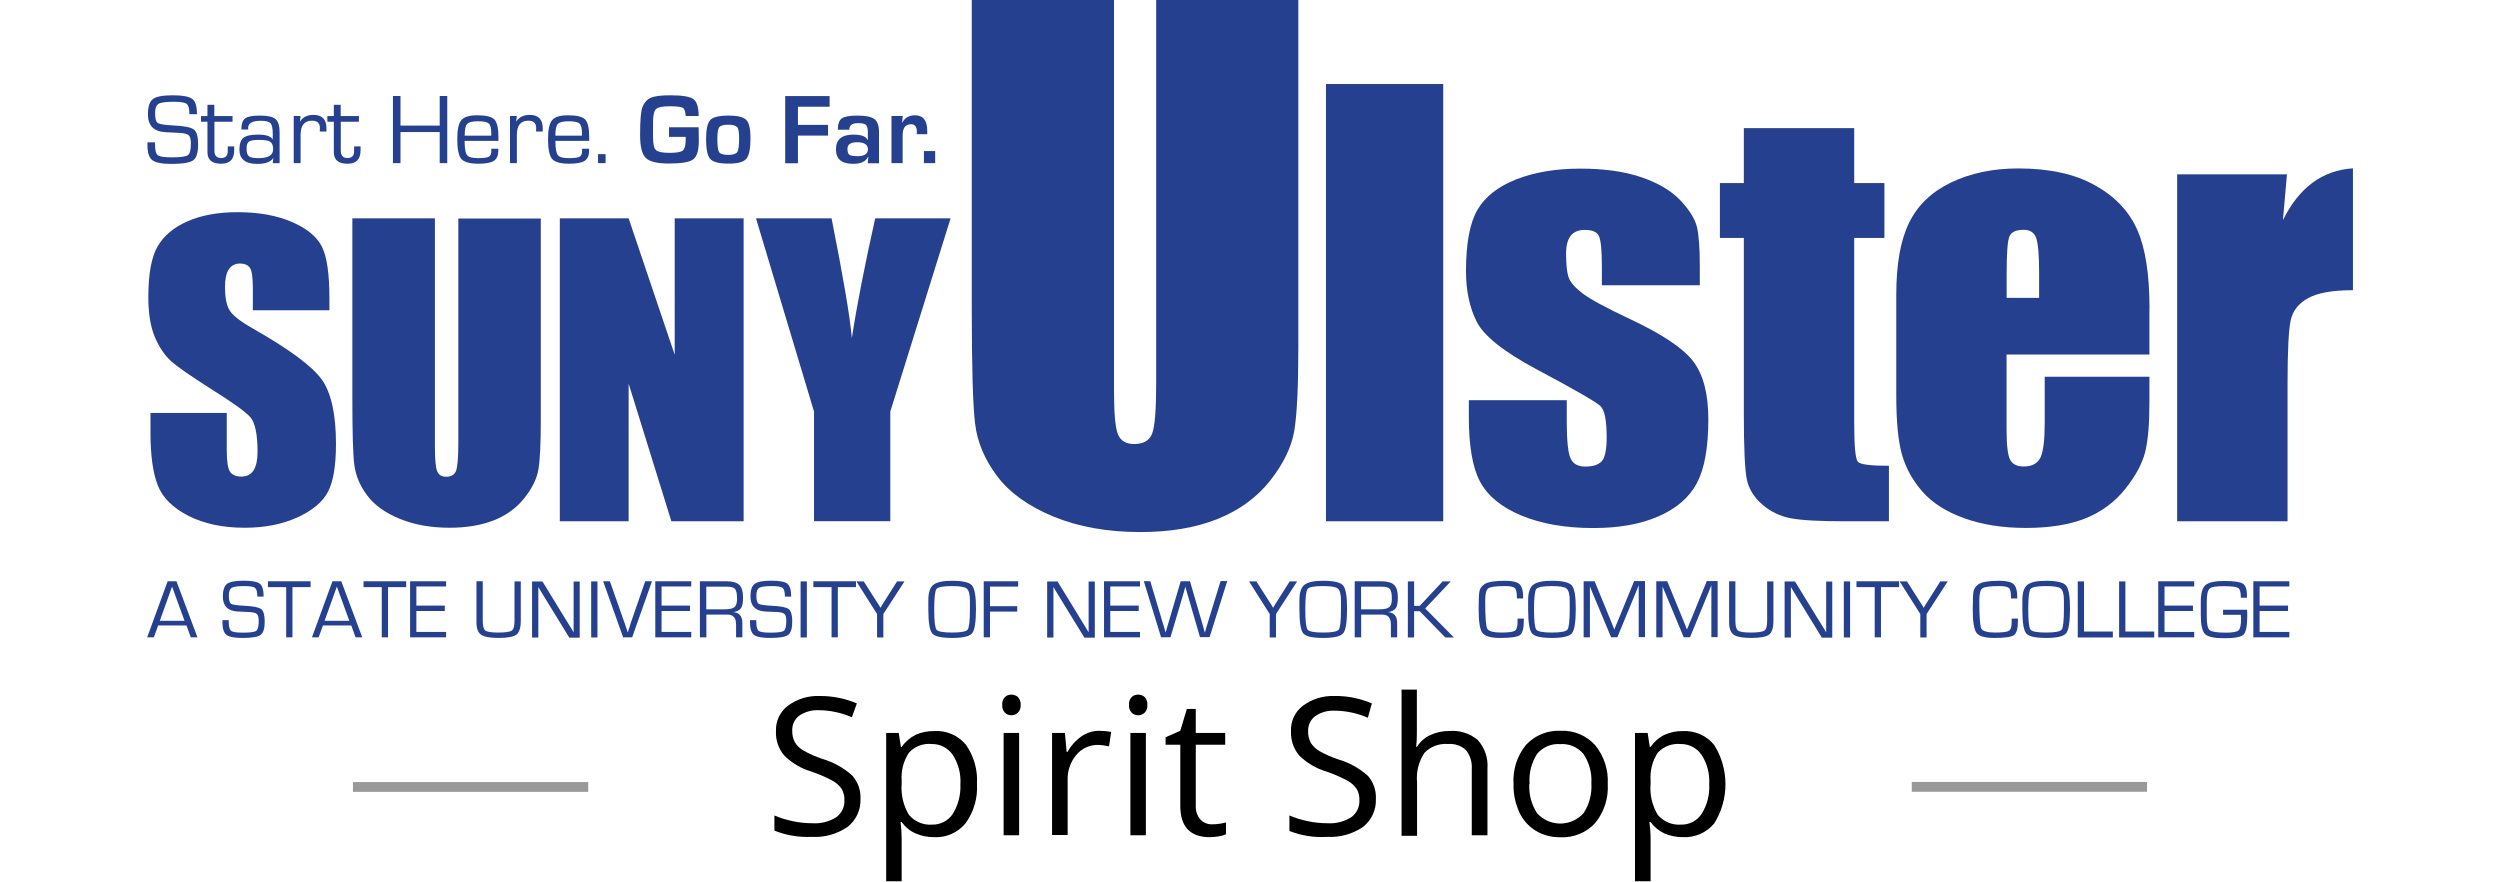
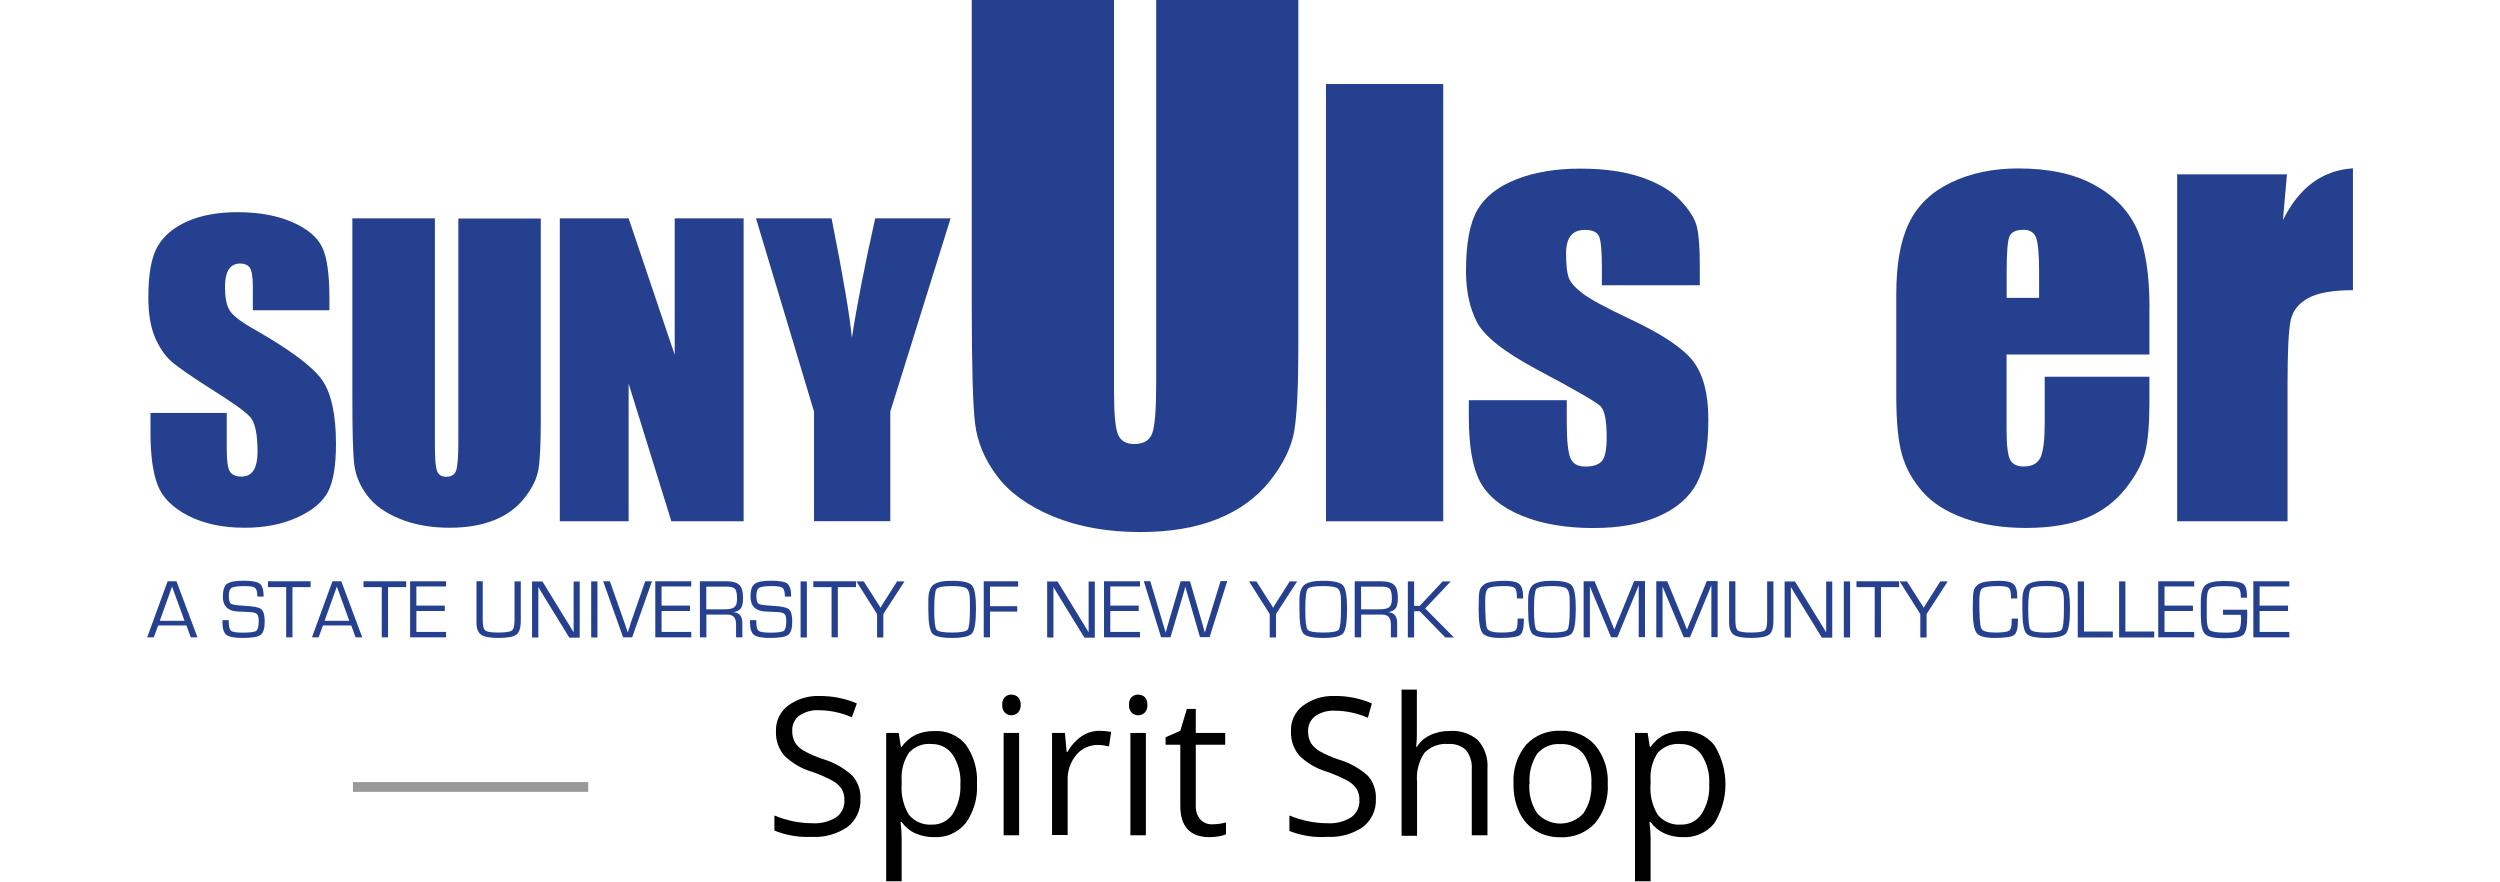
<svg xmlns="http://www.w3.org/2000/svg" id="Header_Logo" data-name="Header Logo" viewBox="0 0 255 90">
  <defs>
    <style>
      .cls-1 {
        fill: #25408f;
      }

      .cls-1, .cls-2, .cls-3 {
        stroke-width: 0px;
      }

      .cls-2 {
        fill: #999;
      }

      .cls-3 {
        fill: #000;
      }
    </style>
  </defs>
  <g>
    <path class="cls-3" d="M87.77,81.48c.05,1.12-.45,2.2-1.34,2.88-1.07.72-2.34,1.08-3.63,1-1.3.06-2.6-.15-3.81-.64v-1.54c.6.25,1.23.45,1.87.58.66.14,1.33.21,2,.21.86.06,1.72-.16,2.45-.62.54-.4.85-1.04.82-1.71.02-.42-.08-.83-.29-1.19-.26-.36-.6-.66-1-.86-.67-.35-1.36-.65-2.08-.89-1.05-.31-2-.88-2.78-1.65-.58-.7-.88-1.59-.83-2.49-.04-1,.41-1.96,1.21-2.57.93-.69,2.06-1.04,3.21-1,1.32-.01,2.62.24,3.83.76l-.51,1.41c-1.06-.46-2.2-.71-3.36-.72-.71-.04-1.41.16-2,.55-.48.36-.75.94-.72,1.54-.02.41.08.82.27,1.19.22.35.53.65.9.85.62.35,1.27.63,1.94.85,1.11.33,2.14.9,3,1.68.59.65.89,1.51.85,2.38Z" />
    <path class="cls-3" d="M95.26,85.39c-.64,0-1.28-.12-1.87-.38-.57-.25-1.06-.66-1.42-1.16h-.11c.07.58.11,1.16.11,1.74v4.3h-1.58v-15.13h1.28l.22,1.43h.08c.36-.53.85-.95,1.42-1.24.59-.26,1.23-.39,1.87-.38,1.25-.09,2.46.43,3.26,1.39.82,1.17,1.22,2.58,1.13,4,.09,1.43-.32,2.84-1.15,4-.79.97-1.99,1.5-3.24,1.43ZM95.03,75.89c-.87-.09-1.73.24-2.32.89-.55.83-.81,1.82-.74,2.82v.36c-.09,1.1.17,2.21.74,3.15.58.69,1.45,1.07,2.35,1,.85.03,1.66-.39,2.13-1.1.55-.9.82-1.95.77-3,.07-1.06-.2-2.11-.77-3-.48-.72-1.3-1.14-2.16-1.12Z" />
    <path class="cls-3" d="M102.23,71.9c-.03-.29.07-.59.27-.8.18-.17.42-.26.67-.25.24,0,.48.09.66.25.2.22.3.51.28.8.02.29-.08.58-.28.79-.18.17-.41.27-.66.27-.25,0-.49-.09-.67-.27-.2-.21-.3-.5-.27-.79ZM103.95,85.2h-1.58v-10.44h1.58v10.44Z" />
    <path class="cls-3" d="M112.09,74.54c.42,0,.84.04,1.25.12l-.22,1.47c-.38-.09-.76-.14-1.15-.15-.84,0-1.63.36-2.17,1-.61.72-.93,1.63-.9,2.57v5.62h-1.59v-10.41h1.31l.18,1.94h.08c.34-.62.82-1.16,1.4-1.57.53-.38,1.16-.58,1.81-.59Z" />
    <path class="cls-3" d="M115.16,71.9c-.03-.29.07-.59.27-.8.18-.17.42-.26.67-.25.24,0,.48.09.66.25.2.22.29.51.27.8.03.29-.07.58-.27.79-.18.17-.41.27-.66.27-.25,0-.49-.09-.67-.27-.2-.21-.3-.5-.27-.79ZM116.88,85.2h-1.58v-10.44h1.58v10.44Z" />
    <path class="cls-3" d="M123.62,84.08c.27,0,.54-.02.81-.06.21-.03.42-.08.62-.13v1.21c-.24.1-.49.17-.75.21-.3.05-.61.08-.91.08-2,0-3-1.07-3-3.2v-6.23h-1.5v-.76l1.5-.66.67-2.23h.91v2.45h3v1.2h-3v6.16c-.04.52.12,1.04.45,1.45.31.34.74.52,1.2.51Z" />
    <path class="cls-3" d="M140.34,81.48c.05,1.12-.44,2.19-1.33,2.88-1.07.72-2.34,1.07-3.63,1-1.32.09-2.63-.12-3.86-.6v-1.58c.6.25,1.23.45,1.87.58.66.14,1.33.21,2,.21.86.06,1.72-.16,2.45-.62.54-.4.85-1.04.82-1.71.02-.42-.08-.83-.29-1.19-.26-.36-.6-.66-1-.86-.67-.35-1.36-.65-2.07-.89-1.05-.31-2.01-.88-2.79-1.65-.58-.7-.87-1.59-.83-2.49-.04-1,.41-1.96,1.21-2.57.93-.69,2.06-1.04,3.21-1,1.32-.02,2.62.24,3.83.76l-.41,1.46c-1.06-.46-2.2-.71-3.36-.72-.71-.04-1.41.15-2,.55-.48.36-.76.94-.73,1.54-.02.41.08.82.27,1.19.23.35.53.64.9.85.62.35,1.27.63,1.94.85,1.11.33,2.14.9,3,1.68.56.65.84,1.48.8,2.33Z" />
    <path class="cls-3" d="M150.12,85.2v-6.77c.05-.69-.16-1.37-.58-1.91-.49-.46-1.16-.69-1.83-.63-.9-.08-1.78.25-2.41.89-.59.88-.86,1.94-.76,3v5.47h-1.58v-14.91h1.56v4.5c0,.45-.02.9-.07,1.34h.07c.32-.51.78-.92,1.33-1.18.62-.3,1.31-.45,2-.44,1.04-.08,2.07.24,2.87.91.72.79,1.08,1.84,1,2.9v6.83h-1.6Z" />
    <path class="cls-3" d="M163.99,79.96c.09,1.45-.37,2.88-1.29,4-.91.98-2.22,1.51-3.56,1.44-.88.01-1.74-.21-2.49-.66-.74-.45-1.32-1.11-1.68-1.89-.41-.9-.62-1.89-.59-2.88-.09-1.45.36-2.88,1.28-4,.91-.98,2.21-1.5,3.55-1.43,1.32-.06,2.6.48,3.49,1.46.91,1.11,1.37,2.53,1.29,3.96ZM155.99,79.96c-.06,1.06.22,2.11.8,3,1.19,1.3,3.2,1.4,4.51.21.07-.07.15-.14.21-.21.6-.9.88-1.98.81-3.06.07-1.06-.22-2.12-.81-3-.59-.7-1.47-1.07-2.38-1-.9-.07-1.77.31-2.35,1-.58.91-.85,1.98-.76,3.06h-.03Z" />
    <path class="cls-3" d="M171.64,85.39c-.64,0-1.28-.12-1.87-.38-.56-.26-1.05-.66-1.41-1.16h-.12c.08.58.12,1.16.12,1.74v4.3h-1.59v-15.13h1.29l.22,1.43h.08c.36-.53.85-.96,1.42-1.24.58-.26,1.22-.39,1.86-.38,1.24-.07,2.43.46,3.21,1.42,1.53,2.45,1.53,5.55,0,8-.79.95-1.98,1.47-3.21,1.4ZM171.41,75.89c-.87-.08-1.73.25-2.32.89-.55.83-.8,1.83-.73,2.82v.36c-.1,1.1.16,2.2.73,3.15.58.69,1.46,1.07,2.36,1,.85.03,1.65-.39,2.12-1.1.56-.9.83-1.94.77-3,.07-1.06-.2-2.11-.77-3-.48-.72-1.3-1.14-2.16-1.12Z" />
    <rect class="cls-2" x="36" y="79.77" width="24" height="1" />
-     <rect class="cls-2" x="195" y="79.76" width="24" height="1" />
  </g>
  <g id="Logo">
    <path class="cls-1" d="M19.46,65.01h.68l-2.14-5.72h-.9l-2.09,5.72h.68l.44-1.21h2.89l.44,1.21h0ZM16.3,63.32l1.25-3.49,1.27,3.49h-2.52ZM26.51,59.54c-.26-.2-.82-.31-1.67-.31s-1.4.11-1.69.33c-.28.22-.42.65-.42,1.3,0,.94.49,1.44,1.45,1.51l.63.03.67.03c.37.02.61.09.73.21s.18.35.18.7c0,.54-.08.87-.25,1-.17.13-.63.19-1.37.19-.64,0-1.05-.06-1.2-.19-.16-.13-.24-.44-.24-.95v-.14h-.64v.25c0,.63.14,1.05.41,1.26s.82.31,1.64.31c.95,0,1.56-.1,1.84-.31s.42-.66.42-1.37c0-.65-.12-1.07-.36-1.26-.24-.19-.81-.3-1.7-.34-.76-.04-1.21-.11-1.37-.2-.15-.1-.23-.38-.23-.84,0-.41.1-.68.29-.79.19-.12.63-.18,1.31-.18.57,0,.93.06,1.08.19.15.13.23.42.23.88h.64c0-.67-.13-1.1-.39-1.31h0ZM31.68,59.89v-.6h-4.35v.6h1.86v5.12h.64v-5.12h1.85ZM36.27,65.01h.68l-2.14-5.72h-.9l-2.09,5.72h.68l.44-1.21h2.89l.44,1.21h0ZM33.11,63.32l1.25-3.49,1.27,3.49h-2.52ZM41.43,59.89v-.6h-4.35v.6h1.86v5.12h.64v-5.12h1.85ZM45.5,59.84v-.55h-3.67v5.72h3.67v-.55h-3.03v-2.14h2.9v-.55h-2.9v-1.95h3.03ZM52.48,63.3c0,.55-.09.89-.28,1.02-.19.13-.65.2-1.4.2-.69,0-1.12-.07-1.3-.21-.18-.14-.26-.48-.26-1.02v-4h-.64v4.2c0,.62.16,1.03.47,1.25s.91.33,1.78.33c.93,0,1.54-.12,1.83-.34s.44-.7.44-1.43v-4h-.64v4h0ZM58.51,59.3v5.2s0,0,0,0l-.27-.45-.27-.44-.55-.89-2.09-3.41h-1.06v5.72h.64v-5.16s0,0,0,0l.19.32.19.32.39.64,2.39,3.89h1.06v-5.72h-.64,0ZM60.3,59.3v5.72h.64v-5.72h-.64ZM64.32,63.62c-.1.3-.19.59-.28.87h-.02c-.04-.13-.08-.27-.14-.44l-.15-.44-1.52-4.32h-.69l2.04,5.72h.92l2.02-5.72h-.69l-1.5,4.33h0ZM70.51,59.84v-.55h-3.67v5.72h3.67v-.55h-3.03v-2.14h2.9v-.55h-2.9v-1.95h3.03ZM72.05,65.01v-2.32h2.16c.58,0,.87.33.87,1v1.32h.64v-1.46c0-.69-.3-1.06-.91-1.11h0c.38-.07.64-.21.78-.42s.2-.57.2-1.1c0-.6-.13-1.02-.38-1.26-.25-.24-.69-.37-1.3-.37h-2.72v5.72h.65ZM72.05,59.84h2.08c.44,0,.72.08.85.24.13.16.2.49.2,1.01,0,.41-.09.69-.27.84s-.51.22-1.01.22h-1.86v-2.31h0ZM80.33,59.54c-.26-.2-.82-.31-1.67-.31s-1.4.11-1.69.33-.42.65-.42,1.3c0,.94.49,1.44,1.45,1.51l.63.03.67.03c.37.02.61.09.73.21s.17.35.17.7c0,.54-.08.87-.25,1-.17.13-.63.19-1.37.19-.64,0-1.05-.06-1.2-.19-.16-.13-.24-.44-.24-.95v-.14h-.64v.25c0,.63.14,1.05.41,1.26s.82.31,1.64.31c.95,0,1.56-.1,1.84-.31s.42-.66.42-1.37c0-.65-.12-1.07-.36-1.26-.24-.19-.81-.3-1.7-.34-.76-.04-1.22-.11-1.37-.2-.15-.1-.23-.38-.23-.84,0-.41.1-.68.29-.79.19-.12.63-.18,1.31-.18.57,0,.93.06,1.08.19.15.13.23.42.23.88h.64c0-.67-.13-1.1-.39-1.31h0ZM81.66,59.3v5.72h.64v-5.72h-.64ZM87.31,59.89v-.6h-4.35v.6h1.86v5.12h.64v-5.12h1.85,0ZM91.5,59.3l-1.22,1.93-.24.37-.11.19s-.06.11-.11.19h-.02l-.11-.19c-.05-.08-.09-.14-.12-.19l-.24-.37-1.23-1.93h-.75l2.11,3.33v2.39h.64v-2.39l2.16-3.33h-.77ZM95.2,59.65c-.34.28-.51.8-.51,1.56v.54s0,.4,0,.4c0,1.32.13,2.13.39,2.45s.94.47,2.04.47,1.78-.16,2.04-.48.39-1.16.39-2.51c0-1.26-.13-2.05-.41-2.37-.27-.31-.94-.47-2.03-.47-.94,0-1.57.14-1.92.42h0ZM98.61,60.04c.21.17.32.57.32,1.2v.91c0,1.18-.08,1.87-.23,2.07-.15.2-.69.3-1.59.3s-1.44-.1-1.59-.3c-.15-.2-.23-.89-.23-2.07s.08-1.87.23-2.07c.15-.2.68-.3,1.59-.3.79,0,1.29.08,1.5.25h0ZM103.85,59.84v-.55h-3.51v5.72h.64v-2.63h2.78v-.55h-2.78v-2h2.86ZM111.04,59.3v5.2s0,0,0,0l-.27-.45-.27-.44-.54-.89-2.09-3.41h-1.06v5.72h.64v-5.16s0,0,0,0l.19.32.19.32.39.64,2.39,3.89h1.06v-5.72h-.65ZM116.28,59.84v-.55h-3.67v5.72h3.67v-.55h-3.03v-2.14h2.9v-.55h-2.9v-1.95h3.03ZM124.49,59.3l-1.26,4.1-.17.56-.08.28-.08.28h-.01l-.08-.28-.07-.28-.16-.55-1.2-4.12h-.95l-1.21,4.11-.16.55-.08.28-.08.28h-.01l-.08-.28c-.04-.14-.07-.23-.08-.28l-.17-.56-1.23-4.11h-.66l1.76,5.72h.96l1.22-4.11.15-.52.07-.26.07-.26h.01l.07.26c.04.14.06.23.07.25l.15.51,1.2,4.12h.98l1.8-5.72h-.68ZM131.55,59.3l-1.22,1.93-.24.37-.11.19s-.06.11-.11.19h-.02l-.11-.19c-.05-.08-.09-.14-.12-.19l-.24-.37-1.23-1.93h-.75l2.11,3.33v2.39h.64v-2.39l2.16-3.33h-.76ZM133.05,59.65c-.34.28-.51.8-.51,1.56v.54s0,.4,0,.4c0,1.32.13,2.13.39,2.45s.94.47,2.04.47,1.78-.16,2.04-.48.39-1.16.39-2.51c0-1.26-.13-2.05-.41-2.37-.27-.31-.94-.47-2.03-.47-.94,0-1.57.14-1.92.42h0ZM136.46,60.04c.21.17.32.57.32,1.2v.91c0,1.18-.08,1.87-.23,2.07-.15.2-.69.3-1.59.3s-1.44-.1-1.59-.3c-.15-.2-.23-.89-.23-2.07s.08-1.87.23-2.07c.15-.2.68-.3,1.59-.3.79,0,1.29.08,1.5.25h0ZM138.84,65.01v-2.32h2.16c.58,0,.87.33.87,1v1.32h.64v-1.46c0-.69-.3-1.06-.91-1.11h0c.38-.07.64-.21.78-.42s.2-.57.2-1.1c0-.6-.13-1.02-.38-1.26-.25-.24-.69-.37-1.3-.37h-2.72v5.72h.64,0ZM138.84,59.84h2.08c.44,0,.72.08.85.24s.2.49.2,1.01c0,.41-.09.69-.27.84-.18.15-.51.22-1.01.22h-1.86v-2.31h0ZM143.6,59.3v5.72h.64v-2.68h.57l2.61,2.68h.88l-2.93-2.96,2.61-2.76h-.83l-2.34,2.5h-.57v-2.5h-.64ZM154.79,63.44c0,.48-.09.78-.28.9-.19.12-.66.18-1.42.18s-1.26-.14-1.4-.41c-.13-.28-.2-1.22-.2-2.82,0-.7.1-1.13.31-1.28s.76-.23,1.69-.23c.52,0,.86.06,1.01.19s.22.43.22.89v.18h.64v-.15c0-.65-.13-1.08-.38-1.31s-.75-.34-1.47-.34c-1.07,0-1.77.12-2.1.35-.28.2-.44.43-.5.69s-.09.88-.09,1.87c0,1.27.13,2.07.39,2.41s.87.51,1.82.51c1.07,0,1.74-.1,2-.29s.4-.68.4-1.46v-.22h-.64v.34h.02ZM156.38,59.65c-.34.28-.51.8-.51,1.56v.54s0,.4,0,.4c0,1.32.13,2.13.39,2.45s.94.47,2.04.47,1.78-.16,2.04-.48.39-1.16.39-2.51c0-1.26-.13-2.05-.41-2.37-.27-.31-.94-.47-2.03-.47-.94,0-1.57.14-1.92.42h0ZM159.79,60.04c.21.17.32.57.32,1.2v.91c0,1.18-.08,1.87-.23,2.07-.15.2-.69.3-1.59.3s-1.43-.1-1.59-.3c-.15-.2-.23-.89-.23-2.07s.08-1.87.23-2.07c.15-.2.68-.3,1.59-.3.79,0,1.29.08,1.5.25h0ZM166.67,59.3l-1.51,3.7-.25.59c-.02.06-.06.15-.12.3l-.12.3h-.02l-.12-.3-.12-.3-.24-.6-1.52-3.7h-1.12v5.72h.64v-5.2s0,0,0,0c.02.06.04.1.05.13l.05.13.11.26,1.95,4.67h.64l1.95-4.73.11-.27s.02-.06.05-.13l.05-.13h.02v.34s0,4.91,0,4.91h.64v-5.72h-1.14ZM174.08,59.3l-1.51,3.7-.25.59c-.02.06-.06.15-.12.3l-.12.3h-.02l-.12-.3-.12-.3-.24-.6-1.52-3.7h-1.12v5.72h.64v-5.2s0,0,0,0c.02.06.04.1.05.13l.05.13.11.26,1.95,4.67h.64l1.95-4.73.11-.27s.02-.06.05-.13l.05-.13h.02v.34s0,4.91,0,4.91h.64v-5.72h-1.14ZM180.25,63.3c0,.55-.09.89-.28,1.02-.19.13-.65.2-1.4.2-.69,0-1.12-.07-1.3-.21-.18-.14-.26-.48-.26-1.02v-4h-.64v4.2c0,.62.16,1.03.47,1.25s.91.33,1.78.33c.93,0,1.54-.12,1.83-.34s.44-.7.44-1.43v-4h-.64v4h0ZM186.27,59.3v5.2s0,0,0,0l-.27-.45-.27-.44-.55-.89-2.09-3.41h-1.06v5.72h.64v-5.16s0,0,0,0l.19.32.19.32.39.64,2.39,3.89h1.06v-5.72h-.64ZM188.07,59.3v5.72h.64v-5.72h-.64ZM193.71,59.89v-.6h-4.35v.6h1.86v5.12h.64v-5.12h1.85ZM197.91,59.3l-1.22,1.93-.24.37-.11.19s-.06.11-.11.19h-.02l-.11-.19c-.05-.08-.09-.14-.12-.19l-.24-.37-1.23-1.93h-.75l2.11,3.33v2.39h.64v-2.39l2.16-3.33h-.76ZM205.19,63.44c0,.48-.09.78-.28.9-.19.12-.66.18-1.42.18s-1.26-.14-1.4-.41c-.13-.28-.2-1.22-.2-2.82,0-.7.1-1.13.31-1.28s.76-.23,1.69-.23c.52,0,.86.06,1.01.19s.22.43.22.89v.18h.64v-.15c0-.65-.13-1.08-.38-1.31s-.75-.34-1.47-.34c-1.07,0-1.77.12-2.1.35-.28.2-.44.43-.5.69s-.09.88-.09,1.87c0,1.27.13,2.07.39,2.41s.87.51,1.82.51c1.07,0,1.74-.1,2-.29s.4-.68.4-1.46v-.22h-.64v.34h.02ZM206.79,59.65c-.34.28-.51.8-.51,1.56v.54s0,.4,0,.4c0,1.32.13,2.13.39,2.45s.94.47,2.04.47,1.78-.16,2.04-.48.39-1.16.39-2.51c0-1.26-.13-2.05-.41-2.37-.27-.31-.94-.47-2.03-.47-.94,0-1.57.14-1.92.42h0ZM210.2,60.04c.21.17.32.57.32,1.2v.91c0,1.18-.08,1.87-.23,2.07-.15.2-.69.3-1.59.3s-1.43-.1-1.59-.3c-.15-.2-.23-.89-.23-2.07s.08-1.87.23-2.07c.15-.2.68-.3,1.59-.3.79,0,1.29.08,1.5.25h0ZM211.93,59.3v5.72h3.58v-.6h-2.94v-5.12h-.64,0ZM216.15,59.3v5.72h3.58v-.6h-2.94v-5.12h-.64,0ZM223.81,59.84v-.55h-3.67v5.72h3.67v-.55h-3.03v-2.14h2.9v-.55h-2.9v-1.95h3.03ZM226.74,62.71h1.82c.02.18.03.3.03.35,0,.66-.08,1.07-.25,1.23s-.59.24-1.28.24c-.9,0-1.45-.08-1.66-.25-.21-.16-.31-.61-.31-1.33v-1.57c0-.71.09-1.15.28-1.33.19-.18.65-.26,1.4-.26.81,0,1.31.06,1.5.17s.29.4.29.87v.14h.63v-.22c0-.63-.14-1.04-.42-1.22-.28-.18-.91-.27-1.88-.27s-1.61.14-1.93.42c-.32.28-.48.84-.48,1.69v1.35c0,1.01.14,1.65.43,1.95.29.29.94.43,1.95.43,1.07,0,1.73-.12,1.98-.37.25-.25.38-.88.38-1.91,0-.27,0-.48-.02-.63h-2.45v.55h0ZM233.51,59.84v-.55h-3.67v5.72h3.67v-.55h-3.03v-2.14h2.9v-.55h-2.9v-1.95h3.03Z" />
-     <path class="cls-1" d="M19.61,10.09c-.31-.24-.98-.37-2-.37s-1.69.13-2.02.39c-.34.26-.5.78-.5,1.56,0,1.13.58,1.73,1.74,1.81l.76.04.8.04c.44.03.73.11.87.25.14.14.21.42.21.83,0,.64-.1,1.04-.31,1.19s-.75.22-1.63.22c-.77,0-1.25-.07-1.44-.22-.19-.15-.28-.53-.28-1.14v-.17h-.77v.31c0,.75.17,1.26.5,1.51.32.25.98.38,1.97.38,1.13,0,1.87-.13,2.2-.37s.5-.79.5-1.63c0-.78-.14-1.28-.44-1.51-.29-.22-.97-.36-2.03-.41-.91-.04-1.45-.13-1.64-.25-.19-.12-.28-.46-.28-1.01,0-.49.12-.81.35-.95.24-.14.75-.21,1.57-.21.68,0,1.12.07,1.3.22.19.15.28.5.28,1.05h.77c0-.8-.16-1.32-.47-1.56h0ZM21.86,11.84v-1.15h-.7v1.15h-.66v.58h.66v3.1c0,.79.46,1.18,1.39,1.18s1.34-.47,1.34-1.41v-.36h-.66v.26s0,.24,0,.24c0,.46-.23.69-.68.69s-.68-.25-.68-.77v-2.93h1.85v-.58h-1.85ZM25.31,13.05c0-.49.43-.73,1.29-.73.51,0,.84.08.99.25.15.16.23.52.23,1.07v.58h-.01c-.17-.32-.67-.49-1.51-.49-.71,0-1.2.11-1.47.33-.27.22-.41.62-.41,1.2,0,.97.61,1.46,1.82,1.46.82,0,1.36-.2,1.63-.59h.01l-.06.52h.7v-3.16c0-.66-.14-1.11-.42-1.35s-.82-.35-1.62-.35c-.74,0-1.23.1-1.48.29-.25.19-.38.57-.38,1.13h.7c0-.07,0-.12,0-.14h0ZM27.57,14.47c.19.13.29.38.29.76,0,.6-.5.9-1.49.9-.49,0-.82-.06-.98-.19-.16-.13-.24-.38-.24-.77s.08-.62.25-.73c.16-.12.51-.17,1.05-.17s.93.06,1.12.19h0ZM29.96,16.64h.7v-2.88c0-.97.39-1.45,1.17-1.45.53,0,.8.25.8.74,0,.04,0,.13-.01.25v.12s.68,0,.68,0v-.33c0-.91-.44-1.37-1.32-1.37-.64,0-1.1.23-1.38.68h-.01s.07-.57.07-.57h-.7v4.79h0ZM34.75,11.84v-1.15h-.7v1.15h-.66v.58h.66v3.1c0,.79.46,1.18,1.39,1.18s1.34-.47,1.34-1.41v-.36h-.66v.26s0,.24,0,.24c0,.46-.23.69-.68.69s-.68-.25-.68-.77v-2.93h1.85v-.58h-1.85ZM44.85,9.79v3.02h-4v-3.02h-.77v6.85h.77v-3.17h4v3.17h.77v-6.85h-.77ZM50.12,15.34c0,.33-.08.54-.25.64-.17.1-.54.15-1.1.15-.6,0-.97-.1-1.13-.31-.16-.21-.25-.69-.25-1.45h3.45v-.38c0-.91-.14-1.51-.41-1.8-.27-.28-.85-.43-1.74-.43-.81,0-1.35.16-1.63.49s-.42.97-.42,1.93c0,1.03.14,1.71.41,2.03.28.32.86.49,1.74.49.76,0,1.29-.1,1.59-.3.3-.2.45-.55.45-1.05v-.18h-.72v.15h0ZM47.4,13.83c0-.62.08-1.01.25-1.19.17-.18.54-.27,1.11-.27s.93.08,1.1.23c.17.16.25.49.25,1.01v.23h-2.72ZM52.02,16.64h.7v-2.88c0-.97.39-1.45,1.17-1.45.53,0,.8.25.8.74,0,.04,0,.13-.01.25v.12s.68,0,.68,0v-.33c0-.91-.44-1.37-1.32-1.37-.64,0-1.1.23-1.38.68h-.01s.07-.57.07-.57h-.7v4.79h0ZM59.38,15.34c0,.33-.08.54-.25.64-.17.1-.54.15-1.1.15-.6,0-.97-.1-1.13-.31-.16-.21-.25-.69-.25-1.45h3.45v-.38c0-.91-.14-1.51-.41-1.8-.27-.28-.85-.43-1.74-.43-.81,0-1.35.16-1.63.49s-.42.97-.42,1.93c0,1.03.14,1.71.41,2.03.28.32.86.49,1.74.49.76,0,1.29-.1,1.59-.3.3-.2.45-.55.45-1.05v-.18h-.72v.15h0ZM56.65,13.83c0-.62.08-1.01.25-1.19.17-.18.54-.27,1.11-.27s.93.08,1.1.23c.17.16.25.49.25,1.01v.23h-2.72ZM61,15.72v.92h.77v-.92h-.77ZM68.22,13.96h1.72v.28c0,.58-.1.95-.29,1.11-.19.16-.64.24-1.35.24s-1.19-.09-1.39-.28c-.2-.19-.3-.62-.3-1.3v-.88s0-.69,0-.69c0-.69.11-1.13.31-1.32.2-.19.68-.28,1.43-.28.69,0,1.13.06,1.3.16s.27.39.29.83h1.32c0-.89-.18-1.46-.53-1.72-.36-.26-1.14-.39-2.36-.39-.93,0-1.59.08-1.98.25s-.68.49-.87.97c-.15.39-.23,1.34-.23,2.84,0,1.17.19,1.95.58,2.33.38.38,1.17.57,2.35.57,1.29,0,2.12-.14,2.5-.43.37-.29.56-.92.56-1.91l-.02-1.36h-3.02v.96h0ZM72.45,12.24c-.28.3-.43.95-.43,1.96s.14,1.72.44,2.03c.29.31.92.46,1.9.46.9,0,1.5-.17,1.77-.5.28-.33.42-1.03.42-2.09,0-.95-.14-1.58-.43-1.87-.29-.3-.89-.44-1.82-.44s-1.57.15-1.86.45h0ZM75.2,12.96c.13.17.19.56.19,1.17,0,.73-.06,1.19-.19,1.38s-.43.29-.91.29-.81-.09-.93-.27c-.13-.18-.19-.63-.19-1.35,0-.63.06-1.03.19-1.2s.44-.26.91-.26.77.08.9.25h0ZM84.62,10.89v-1.09h-4.53v6.85h1.3v-2.82h3.07v-1.09h-3.07v-1.85h3.23ZM87.53,12.56c.4,0,.67.06.8.19.13.12.19.37.19.75v.78h-.02c-.17-.37-.65-.55-1.45-.55-1.19,0-1.78.5-1.78,1.5s.58,1.48,1.74,1.48c.8,0,1.31-.24,1.53-.72h.03l-.06.66h1.15v-3.14c0-.67-.15-1.12-.46-1.36s-.89-.36-1.75-.36c-.79,0-1.32.1-1.59.29-.27.19-.4.58-.4,1.15h1.17c0-.45.29-.67.88-.67h0ZM88.53,15.22c0,.47-.35.71-1.05.71-.43,0-.71-.05-.84-.14-.13-.1-.2-.3-.2-.61,0-.45.32-.67.97-.67.75,0,1.12.24,1.12.72h0ZM90.92,16.64h1.15v-2.83c0-.76.28-1.14.85-1.14.4,0,.6.25.6.77,0,.04,0,.13-.02.25h1.08v-.34c0-1.07-.42-1.59-1.26-1.59-.59,0-1.02.25-1.29.75h-.02l.07-.68h-1.15v4.79h0ZM94.24,15.41v1.23h1.15v-1.23h-1.15Z" />
    <path class="cls-1" d="M33.57,31.65h-7.78v-2.29c0-1.07-.1-1.75-.3-2.04-.2-.29-.53-.44-1-.44-.51,0-.89.2-1.15.59s-.39.99-.39,1.8c0,1.03.14,1.81.44,2.33.28.52,1.07,1.15,2.37,1.89,3.73,2.12,6.09,3.86,7.06,5.22.97,1.36,1.45,3.56,1.45,6.58,0,2.2-.27,3.82-.81,4.86s-1.58,1.92-3.12,2.62c-1.54.7-3.33,1.06-5.38,1.06-2.25,0-4.16-.41-5.75-1.22-1.59-.82-2.63-1.85-3.12-3.11s-.74-3.04-.74-5.36v-2.02h7.78v3.76c0,1.16.11,1.9.33,2.23.22.33.61.5,1.16.5s.97-.21,1.24-.63c.27-.42.41-1.05.41-1.88,0-1.82-.25-3.02-.76-3.58-.52-.56-1.82-1.49-3.91-2.8-2.08-1.32-3.46-2.27-4.13-2.87-.68-.6-1.23-1.43-1.68-2.48-.44-1.06-.66-2.4-.66-4.04,0-2.37.31-4.09.94-5.19.63-1.09,1.65-1.95,3.06-2.57s3.11-.93,5.1-.93c2.18,0,4.03.34,5.57,1.01s2.55,1.52,3.05,2.54c.5,1.02.75,2.76.75,5.21v1.22h0Z" />
    <path class="cls-1" d="M55.16,22.27v20.66c0,2.34-.08,3.99-.24,4.94s-.63,1.92-1.42,2.92c-.79,1-1.82,1.76-3.1,2.27s-2.8.77-4.54.77c-1.93,0-3.63-.31-5.11-.92s-2.58-1.4-3.31-2.39-1.16-2.01-1.3-3.1-.2-3.38-.2-6.86v-18.29h8.42v23.2c0,1.35.07,2.21.23,2.59.15.38.45.57.92.57.52,0,.86-.21,1.01-.62s.23-1.39.23-2.93v-22.79h8.42,0Z" />
    <polygon class="cls-1" points="75.85 22.27 75.85 53.17 68.48 53.17 64.12 39.13 64.12 53.17 57.1 53.17 57.1 22.27 64.12 22.27 68.82 36.19 68.82 22.27 75.85 22.27 75.85 22.27" />
    <path class="cls-1" d="M96.96,22.27l-6.15,19.71v11.18h-7.78v-11.18l-5.92-19.71h7.71c1.2,6.05,1.89,10.12,2.07,12.21.5-3.29,1.3-7.36,2.38-12.21h7.71,0Z" />
    <path class="cls-1" d="M132.43-.19v35.65c0,4.04-.14,6.88-.42,8.52-.28,1.63-1.1,3.32-2.45,5.04-1.36,1.72-3.15,3.03-5.38,3.92s-4.85,1.33-7.87,1.33c-3.34,0-6.3-.53-8.86-1.58-2.56-1.06-4.47-2.43-5.74-4.12-1.27-1.69-2.02-3.47-2.25-5.35-.23-1.88-.34-5.83-.34-11.85V-.19h14.51v40.04c0,2.33.13,3.82.41,4.47.27.65.82.97,1.65.97.94,0,1.56-.36,1.83-1.07s.41-2.4.41-5.06V-.19h14.52Z" />
    <polygon class="cls-1" points="147.21 8.57 147.21 53.17 135.25 53.17 135.25 8.57 147.21 8.57 147.21 8.57" />
    <path class="cls-1" d="M173.38,29.1h-9.99v-1.91c0-1.63-.1-2.66-.29-3.09-.19-.44-.69-.65-1.46-.65-.63,0-1.11.2-1.43.6-.31.4-.47,1-.47,1.8,0,1.08.08,1.88.24,2.39s.63,1.06,1.42,1.67c.79.61,2.41,1.48,4.87,2.64,3.27,1.53,5.42,2.97,6.45,4.32,1.02,1.35,1.53,3.32,1.53,5.89,0,2.88-.39,5.05-1.17,6.52-.78,1.47-2.09,2.59-3.92,3.39s-4.04,1.19-6.63,1.19c-2.87,0-5.32-.43-7.36-1.28-2.04-.85-3.44-2.01-4.21-3.46s-1.14-3.65-1.14-6.6v-1.7h9.99v2.23c0,1.89.13,3.12.38,3.69.25.57.75.85,1.51.85.81,0,1.37-.19,1.7-.57.32-.38.48-1.19.48-2.41,0-1.69-.2-2.75-.62-3.17-.43-.43-2.62-1.69-6.57-3.79-3.32-1.78-5.34-3.39-6.07-4.84s-1.09-3.17-1.09-5.16c0-2.83.39-4.91,1.17-6.25s2.11-2.38,3.97-3.11c1.87-.73,4.04-1.09,6.52-1.09s4.54.3,6.26.89c1.72.59,3.04,1.38,3.96,2.36s1.48,1.88,1.68,2.71c.19.83.29,2.14.29,3.91v2.05h0Z" />
-     <path class="cls-1" d="M189.13,13.07v5.6h3.08v5.6h-3.08v18.94c0,2.33.13,3.63.38,3.9.25.27,1.31.4,3.16.4v5.66h-4.54c-2.57,0-4.4-.1-5.49-.31s-2.06-.68-2.9-1.41c-.84-.74-1.36-1.58-1.56-2.53-.2-.95-.31-3.18-.31-6.7v-17.95h-2.44v-5.6h2.44v-5.6h11.26,0Z" />
    <path class="cls-1" d="M204.68,30.38v-2.59c0-1.99.09-3.21.28-3.67.19-.45.67-.68,1.46-.68.63,0,1.06.27,1.26.8.2.53.31,1.72.31,3.55v2.59s-3.31,0-3.31,0ZM219.25,31.45c0-3.43-.41-6.1-1.24-7.99-.83-1.89-2.26-3.41-4.32-4.56-2.05-1.15-4.66-1.72-7.82-1.72-2.58,0-4.87.48-6.85,1.43-1.99.95-3.42,2.32-4.29,4.11-.88,1.79-1.31,4.23-1.31,7.32v10.32c0,2.63.19,4.64.58,6.01s1.09,2.64,2.1,3.79c1.01,1.15,2.43,2.05,4.25,2.7,1.82.66,3.92.99,6.3.99s4.49-.33,6.12-1c1.63-.67,2.97-1.67,4.02-3,1.06-1.33,1.73-2.59,2.02-3.76.29-1.17.43-2.85.43-5.04v-2.62h-10.68v4.67c0,1.76-.14,2.95-.43,3.56s-.86.92-1.71.92c-.69,0-1.15-.23-1.39-.69-.24-.46-.36-1.49-.36-3.09v-7.64h14.57v-4.7h0Z" />
    <path class="cls-1" d="M233.27,17.78l-.41,4.67c1.64-3.32,4.02-5.08,7.14-5.28v12.43c-2.07,0-3.58.27-4.55.8s-1.57,1.27-1.79,2.23c-.22.95-.33,3.14-.33,6.57v13.97h-11.26V17.78h11.2,0Z" />
  </g>
</svg>